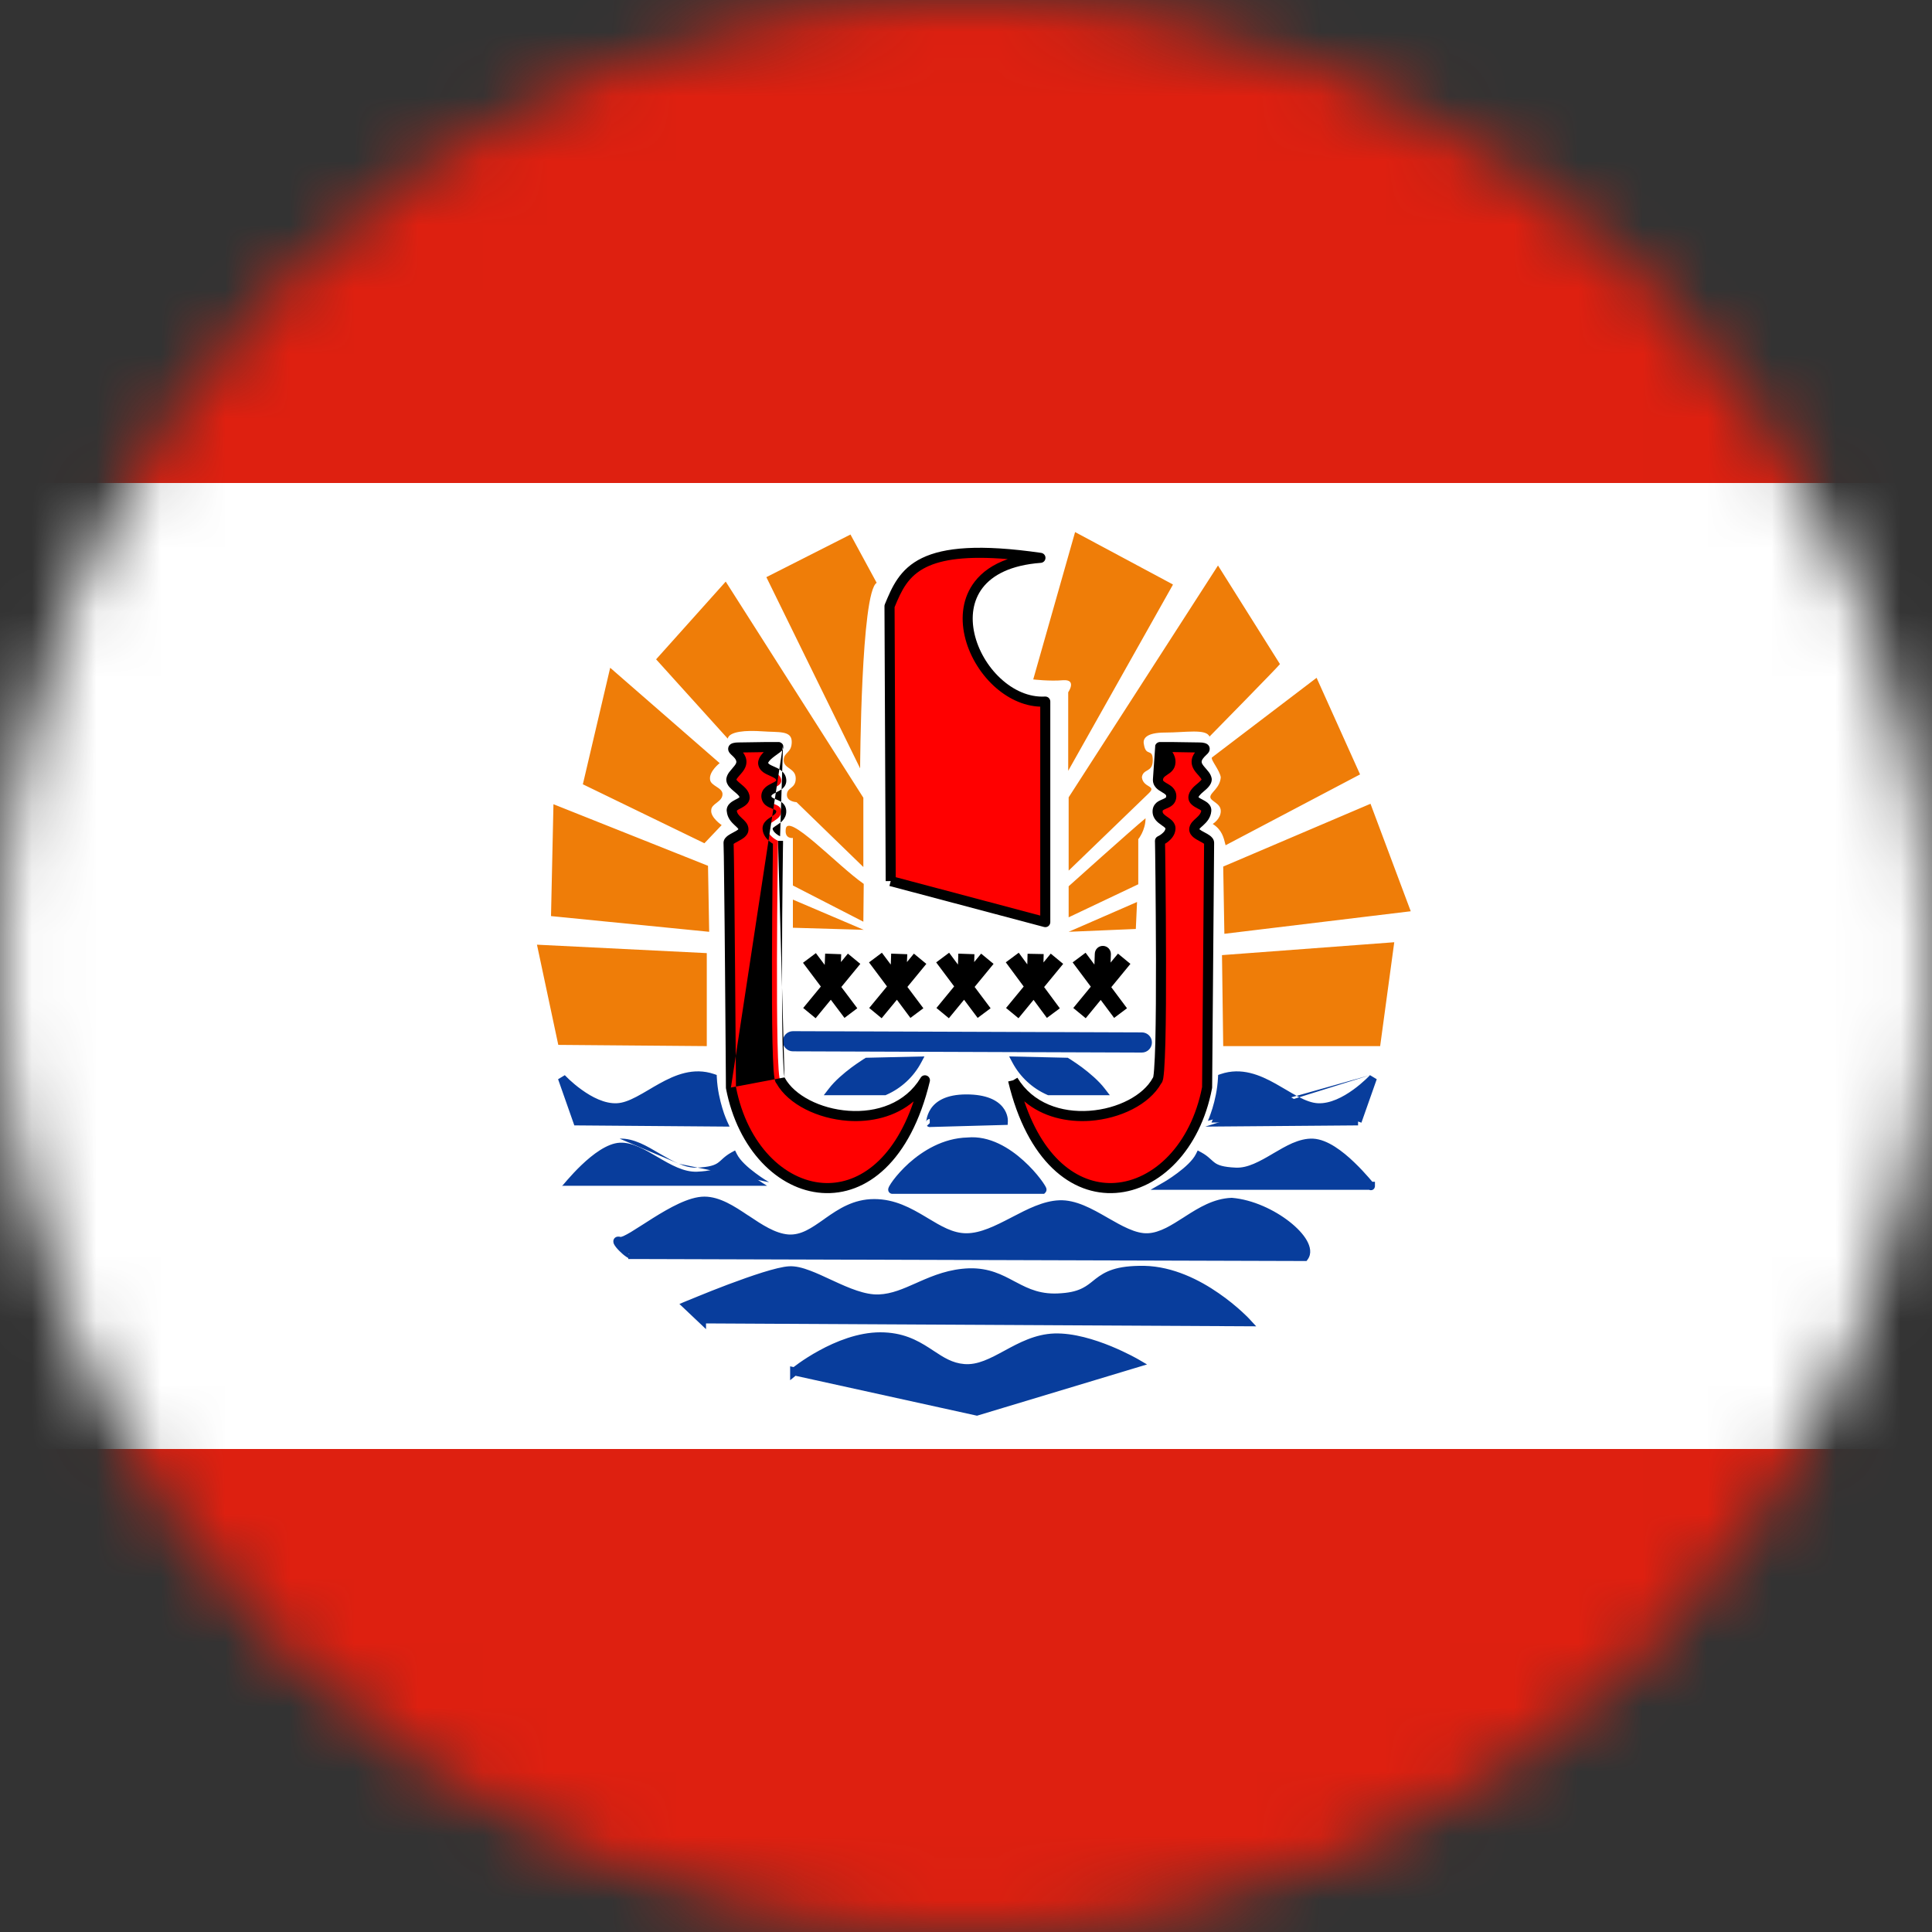
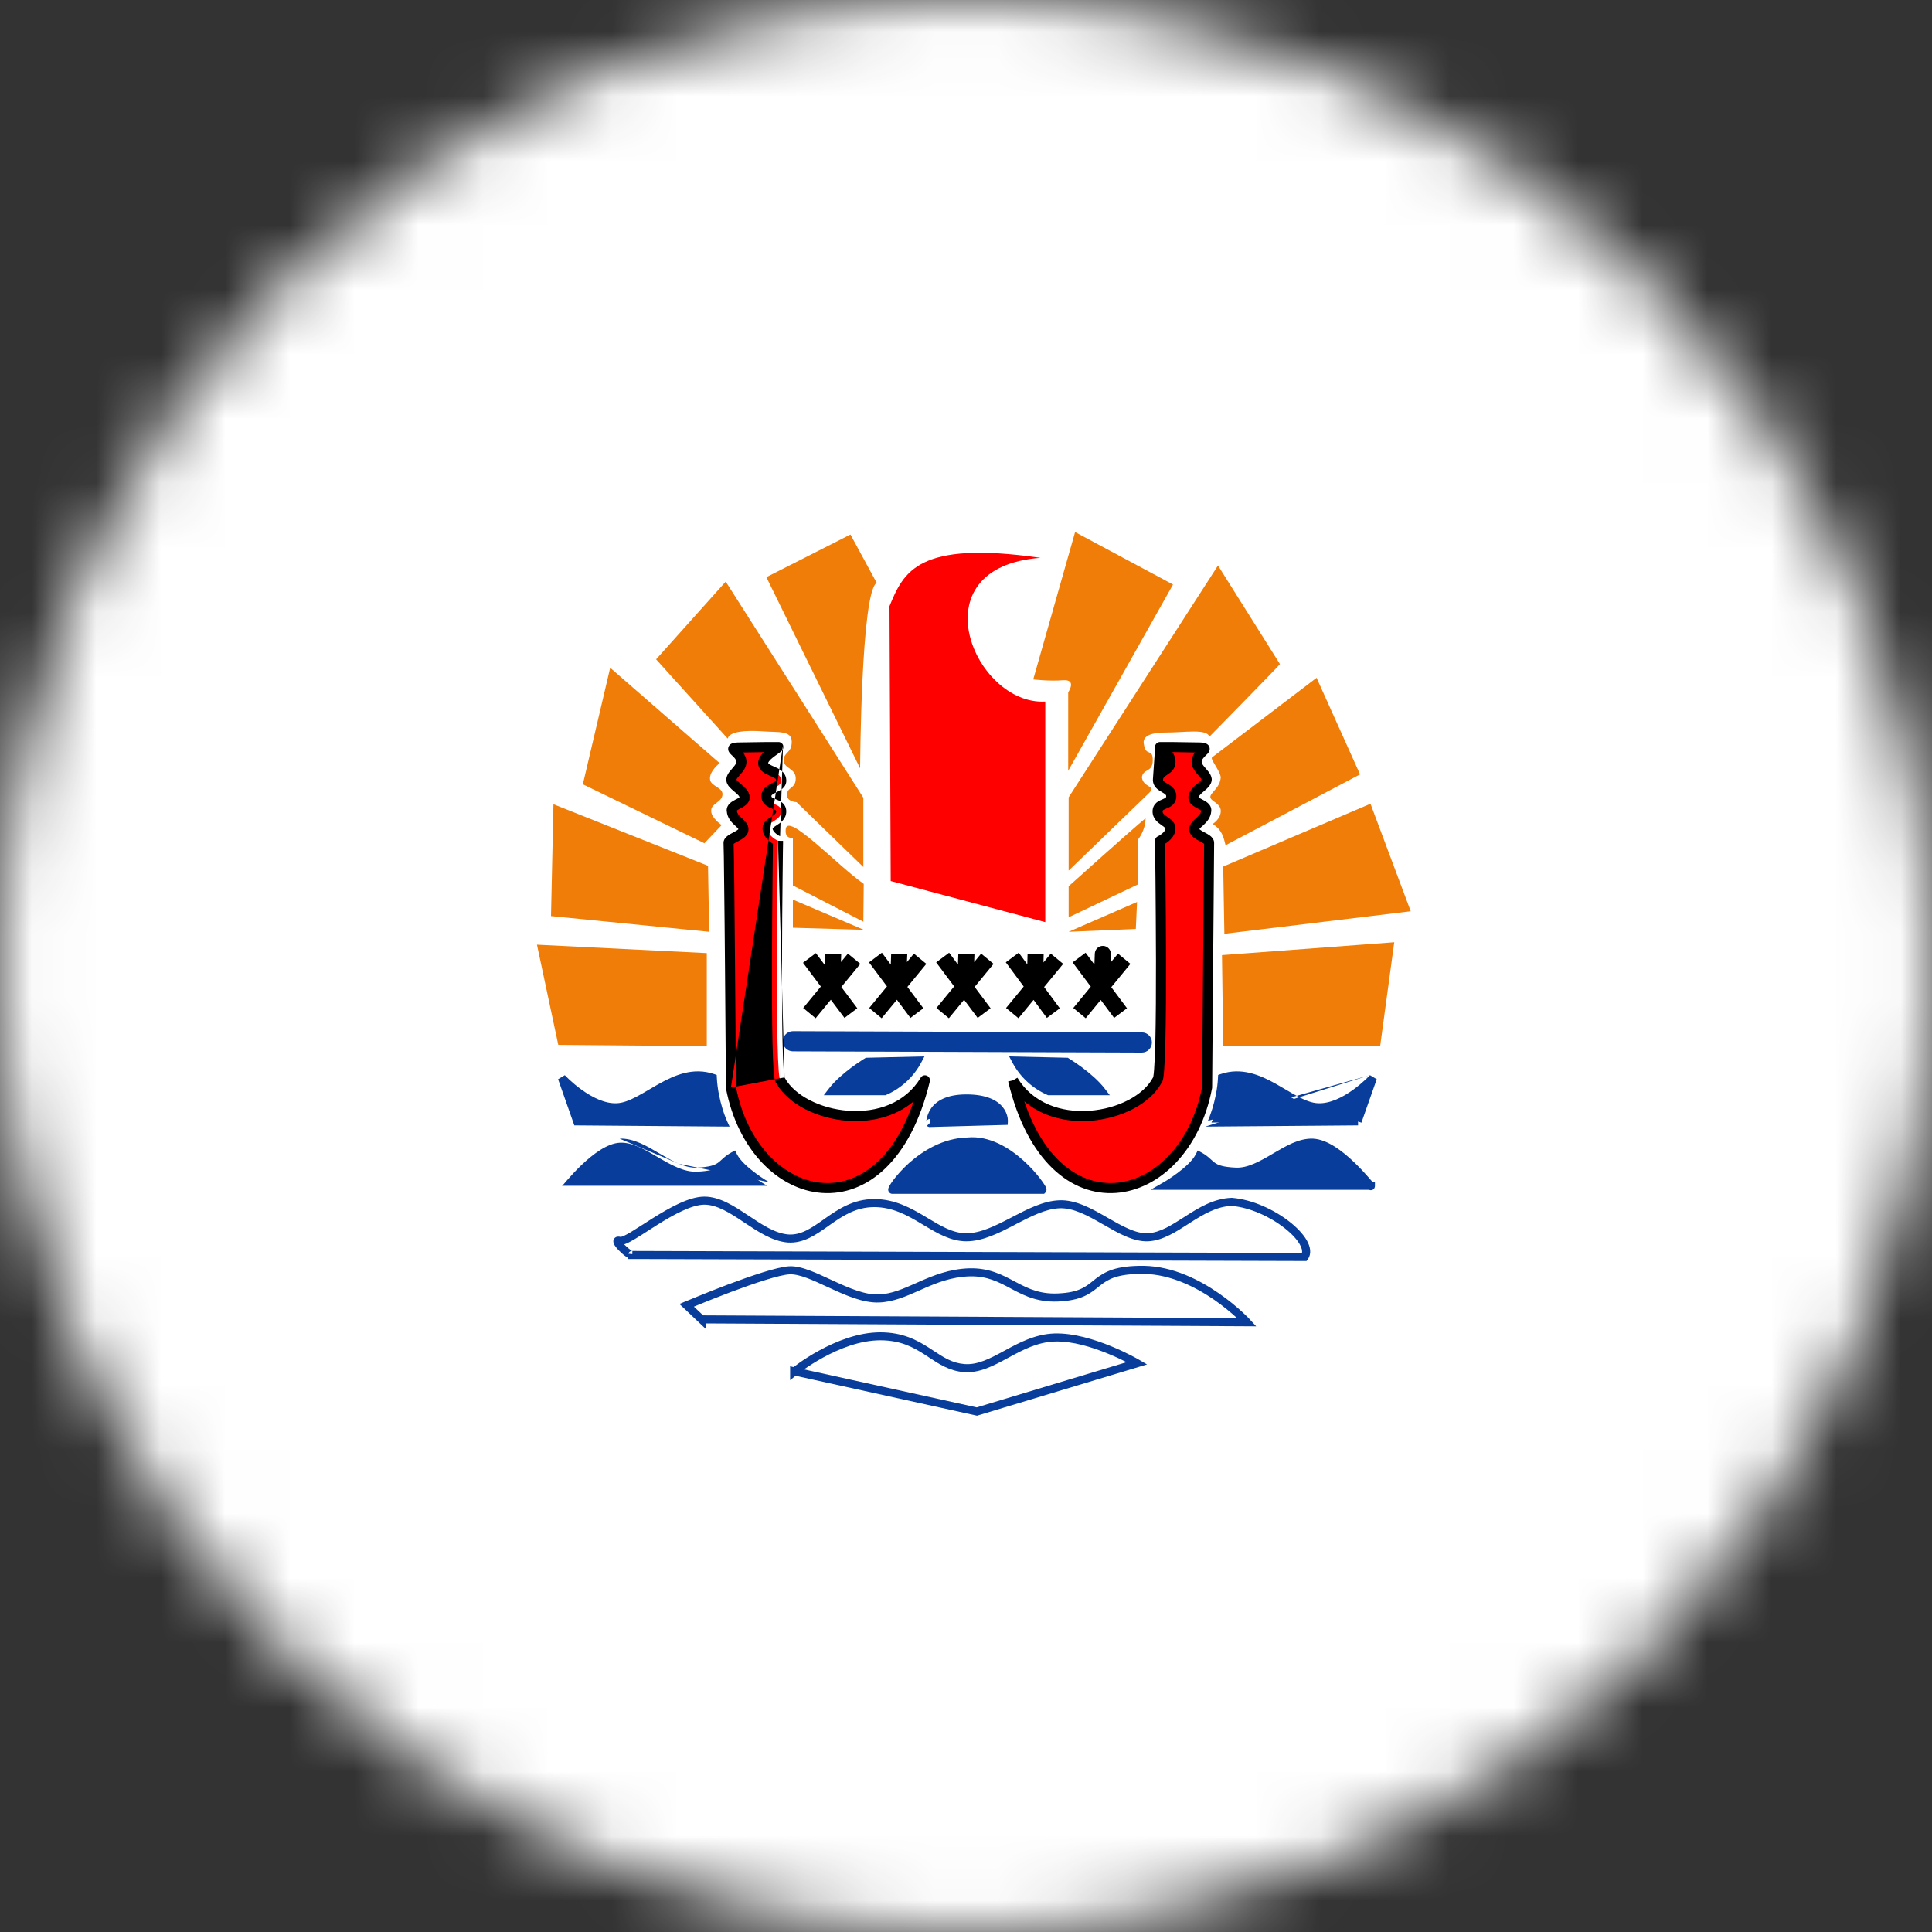
<svg xmlns="http://www.w3.org/2000/svg" width="30" height="30" viewBox="0 0 30 30" fill="none">
  <rect x="0" y="0" width="30" height="30" fill="#333333" stroke="none" />
  <mask id="mask0_25_2448" style="mask-type:alpha" maskUnits="userSpaceOnUse" x="0" y="0" width="30" height="30">
    <path d="M0 15C0 6.716 6.716 0 15 0V0C23.284 0 30 6.716 30 15V15C30 23.284 23.284 30 15 30V30C6.716 30 0 23.284 0 15V15Z" fill="#DA291C" />
  </mask>
  <g mask="url(#mask0_25_2448)">
-     <path d="M-5 0H35V30H-5V0Z" fill="white" />
    <path d="M0 0H30V30H0V0Z" fill="white" />
-     <path fill-rule="evenodd" clip-rule="evenodd" d="M12.331 21.3C12.331 21.3 13.006 20.75 13.669 20.75C14.331 20.75 14.506 21.206 14.969 21.244C15.425 21.281 15.806 20.788 16.375 20.769C16.944 20.75 17.656 21.169 17.656 21.169L15.169 21.919L12.331 21.294V21.3ZM10.9 20.488L19.363 20.531C19.363 20.531 18.631 19.738 17.769 19.719C16.906 19.706 17.144 20.094 16.488 20.144C15.825 20.2 15.662 19.744 15.056 19.756C14.456 19.775 14.106 20.144 13.65 20.163C13.188 20.181 12.606 19.706 12.256 19.725C11.906 19.744 10.662 20.269 10.662 20.269L10.9 20.494V20.488ZM9.819 19.488L20.256 19.519C20.425 19.281 19.744 18.712 19.125 18.663C18.613 18.681 18.25 19.194 17.825 19.212C17.4 19.231 16.925 18.681 16.45 18.7C15.975 18.719 15.481 19.212 15.006 19.212C14.525 19.212 14.181 18.681 13.575 18.681C12.969 18.681 12.7 19.263 12.238 19.231C11.781 19.194 11.375 18.644 10.938 18.644C10.5 18.644 9.769 19.3 9.625 19.269C9.475 19.225 9.806 19.538 9.819 19.481V19.488Z" fill="#083D9C" />
    <path fill-rule="evenodd" clip-rule="evenodd" d="M10.542 18.689C10.677 18.627 10.814 18.581 10.938 18.581C11.06 18.581 11.177 18.62 11.288 18.674C11.399 18.728 11.509 18.801 11.615 18.872L11.621 18.875C11.836 19.019 12.036 19.152 12.242 19.169C12.44 19.182 12.599 19.07 12.797 18.931C12.803 18.926 12.81 18.922 12.816 18.917C13.017 18.776 13.25 18.619 13.575 18.619C13.897 18.619 14.148 18.761 14.37 18.893C14.381 18.9 14.392 18.907 14.403 18.913C14.616 19.041 14.797 19.15 15.006 19.15C15.226 19.15 15.454 19.035 15.699 18.908C15.706 18.904 15.713 18.901 15.72 18.897C15.952 18.776 16.201 18.647 16.448 18.638C16.706 18.627 16.96 18.772 17.187 18.902C17.193 18.905 17.199 18.909 17.204 18.912C17.315 18.975 17.42 19.036 17.523 19.08C17.63 19.127 17.73 19.154 17.822 19.15C17.916 19.146 18.01 19.114 18.107 19.066C18.196 19.021 18.284 18.965 18.378 18.905C18.388 18.898 18.398 18.892 18.409 18.885C18.615 18.753 18.847 18.61 19.123 18.6L19.126 18.6L19.13 18.6C19.454 18.627 19.791 18.788 20.024 18.971C20.141 19.063 20.237 19.164 20.292 19.261C20.346 19.356 20.371 19.465 20.307 19.555L20.288 19.581L9.819 19.55C9.812 19.551 9.805 19.551 9.799 19.55L9.756 19.55V19.535C9.746 19.53 9.736 19.523 9.727 19.517C9.692 19.494 9.651 19.459 9.617 19.424C9.584 19.391 9.549 19.351 9.533 19.317C9.529 19.308 9.524 19.295 9.524 19.279C9.523 19.262 9.528 19.237 9.55 19.219C9.57 19.203 9.591 19.202 9.604 19.202C9.615 19.202 9.627 19.204 9.637 19.207C9.638 19.207 9.641 19.207 9.645 19.206C9.653 19.204 9.665 19.2 9.68 19.194C9.711 19.18 9.75 19.159 9.797 19.131C9.853 19.097 9.917 19.056 9.986 19.012C10.034 18.981 10.085 18.948 10.138 18.915C10.266 18.835 10.406 18.752 10.542 18.689ZM9.819 19.474L9.819 19.427C9.818 19.427 9.816 19.426 9.814 19.426C9.811 19.425 9.805 19.425 9.797 19.427C9.789 19.429 9.779 19.434 9.771 19.443C9.763 19.451 9.759 19.461 9.758 19.468L9.819 19.474ZM9.819 19.427L9.819 19.425L20.217 19.456C20.224 19.426 20.217 19.383 20.183 19.323C20.139 19.245 20.057 19.156 19.947 19.07C19.729 18.898 19.417 18.75 19.124 18.725C18.888 18.735 18.684 18.857 18.476 18.99C18.465 18.997 18.455 19.003 18.445 19.01C18.352 19.07 18.258 19.13 18.163 19.177C18.057 19.23 17.946 19.27 17.828 19.275C17.708 19.28 17.588 19.245 17.473 19.195C17.363 19.148 17.253 19.084 17.144 19.021C17.138 19.018 17.131 19.014 17.125 19.011C16.89 18.875 16.669 18.754 16.452 18.762C16.234 18.771 16.007 18.889 15.763 19.015L15.757 19.019C15.518 19.143 15.262 19.275 15.006 19.275C14.761 19.275 14.551 19.148 14.347 19.026C14.333 19.017 14.319 19.009 14.305 19.001C14.084 18.868 13.859 18.744 13.575 18.744C13.293 18.744 13.089 18.878 12.888 19.019C12.878 19.027 12.867 19.034 12.856 19.042C12.671 19.173 12.477 19.31 12.233 19.294L12.233 19.294L12.232 19.294C11.993 19.274 11.77 19.125 11.566 18.989C11.559 18.985 11.553 18.98 11.546 18.976C11.439 18.904 11.336 18.837 11.234 18.787C11.132 18.737 11.034 18.706 10.938 18.706C10.842 18.706 10.724 18.743 10.594 18.803C10.466 18.862 10.331 18.941 10.204 19.021C10.154 19.052 10.104 19.084 10.057 19.115C9.985 19.161 9.919 19.204 9.861 19.238C9.813 19.267 9.768 19.292 9.729 19.308C9.717 19.314 9.705 19.319 9.692 19.322C9.696 19.327 9.701 19.331 9.705 19.335C9.736 19.366 9.771 19.396 9.797 19.414C9.804 19.418 9.809 19.422 9.813 19.424C9.816 19.426 9.818 19.427 9.819 19.427ZM17.278 19.713C17.395 19.675 17.55 19.653 17.77 19.656L17.77 19.656C18.219 19.666 18.63 19.877 18.924 20.081C19.073 20.183 19.193 20.285 19.277 20.361C19.319 20.399 19.351 20.431 19.374 20.453C19.385 20.464 19.393 20.473 19.399 20.479C19.402 20.482 19.404 20.485 19.406 20.486L19.408 20.488L19.408 20.489L19.408 20.489C19.408 20.489 19.408 20.489 19.362 20.531L19.408 20.489L19.506 20.595L10.963 20.55V20.639L10.55 20.248L10.638 20.211L10.662 20.269C10.638 20.211 10.638 20.211 10.638 20.211L10.638 20.211L10.642 20.21L10.652 20.205C10.662 20.201 10.675 20.196 10.693 20.189C10.727 20.174 10.778 20.153 10.839 20.129C10.961 20.079 11.128 20.012 11.306 19.945C11.484 19.878 11.673 19.811 11.841 19.758C12.006 19.707 12.156 19.668 12.253 19.663C12.354 19.657 12.466 19.687 12.579 19.73C12.678 19.767 12.784 19.816 12.891 19.866C12.906 19.873 12.922 19.88 12.937 19.887C13.187 20.003 13.434 20.109 13.647 20.1C13.846 20.092 14.024 20.013 14.227 19.923C14.243 19.916 14.258 19.909 14.274 19.902C14.495 19.805 14.741 19.704 15.054 19.694L15.055 19.694C15.36 19.688 15.56 19.794 15.749 19.895C15.759 19.9 15.77 19.906 15.78 19.911C15.976 20.015 16.169 20.108 16.482 20.081L16.483 20.081C16.64 20.07 16.74 20.038 16.814 19.999C16.876 19.967 16.921 19.931 16.972 19.89C16.985 19.88 16.998 19.869 17.012 19.858C17.081 19.805 17.159 19.752 17.278 19.713ZM10.775 20.29L10.918 20.425L19.209 20.468C19.204 20.463 19.198 20.458 19.193 20.453C19.112 20.38 18.996 20.282 18.854 20.183C18.567 19.986 18.181 19.79 17.768 19.781C17.556 19.778 17.417 19.8 17.316 19.832C17.216 19.865 17.151 19.909 17.089 19.957C17.078 19.966 17.066 19.976 17.054 19.985C17.002 20.027 16.945 20.072 16.872 20.11C16.78 20.158 16.663 20.193 16.492 20.206C16.143 20.236 15.924 20.129 15.722 20.022C15.712 20.017 15.703 20.012 15.694 20.007C15.504 19.906 15.329 19.813 15.058 19.819C14.771 19.828 14.543 19.92 14.324 20.017C14.308 20.024 14.291 20.032 14.274 20.039C14.075 20.127 13.876 20.216 13.652 20.225C13.403 20.235 13.128 20.113 12.885 20C12.869 19.993 12.853 19.986 12.838 19.979C12.731 19.929 12.629 19.882 12.535 19.847C12.426 19.806 12.334 19.784 12.259 19.788C12.181 19.792 12.045 19.826 11.878 19.878C11.714 19.929 11.527 19.996 11.35 20.062C11.173 20.129 11.008 20.195 10.886 20.244C10.843 20.262 10.806 20.277 10.775 20.29ZM12.322 21.228L12.269 21.216V21.432L12.353 21.363L15.171 21.983L17.811 21.187L17.688 21.115L17.656 21.169C17.688 21.115 17.688 21.115 17.688 21.115L17.688 21.115L17.688 21.115L17.687 21.114L17.686 21.113C17.684 21.113 17.682 21.111 17.679 21.11C17.674 21.107 17.665 21.102 17.655 21.096C17.634 21.084 17.603 21.068 17.565 21.048C17.488 21.009 17.379 20.956 17.253 20.904C17.001 20.801 16.671 20.697 16.373 20.706C16.073 20.716 15.823 20.851 15.602 20.971L15.6 20.972C15.372 21.096 15.18 21.198 14.974 21.181L14.974 21.181C14.788 21.166 14.654 21.079 14.495 20.974C14.473 20.96 14.451 20.945 14.428 20.93C14.239 20.809 14.017 20.688 13.669 20.688C13.322 20.688 12.976 20.831 12.722 20.97C12.593 21.04 12.486 21.11 12.411 21.163C12.374 21.189 12.344 21.211 12.324 21.227C12.323 21.227 12.323 21.227 12.322 21.228ZM12.485 21.264L15.166 21.854L17.494 21.152C17.421 21.115 17.321 21.067 17.205 21.02C16.958 20.918 16.648 20.822 16.377 20.831C16.11 20.84 15.884 20.96 15.659 21.082L15.648 21.088C15.432 21.205 15.21 21.326 14.964 21.306C14.744 21.288 14.582 21.182 14.425 21.078C14.403 21.064 14.382 21.049 14.36 21.035C14.18 20.919 13.983 20.812 13.669 20.812C13.353 20.812 13.03 20.944 12.781 21.08C12.659 21.147 12.557 21.213 12.485 21.264Z" fill="#083D9C" />
    <path fill-rule="evenodd" clip-rule="evenodd" d="M13.831 13.681L16.231 14.319V10.894C15.131 10.956 14.219 8.806 16.156 8.662C14.25 8.387 14.031 8.881 13.812 9.412L13.831 13.681V13.681Z" fill="#FF0000" />
-     <path fill-rule="evenodd" clip-rule="evenodd" d="M14.317 8.665C14.66 8.499 15.211 8.447 16.167 8.585C16.207 8.591 16.236 8.625 16.234 8.665C16.233 8.705 16.202 8.737 16.162 8.74C15.692 8.775 15.41 8.931 15.258 9.128C15.106 9.326 15.073 9.581 15.131 9.838C15.189 10.096 15.337 10.35 15.536 10.534C15.735 10.719 15.979 10.83 16.227 10.816C16.248 10.815 16.269 10.822 16.285 10.837C16.3 10.852 16.309 10.872 16.309 10.894V14.319C16.309 14.343 16.298 14.366 16.279 14.381C16.26 14.396 16.235 14.4 16.211 14.394L13.811 13.757L13.831 13.681L13.753 13.682L13.734 9.413C13.734 9.403 13.736 9.392 13.74 9.383C13.85 9.117 13.968 8.834 14.317 8.665ZM13.909 13.621L16.153 14.217V10.973C15.883 10.964 15.631 10.835 15.43 10.649C15.209 10.444 15.044 10.162 14.979 9.873C14.913 9.582 14.947 9.277 15.134 9.033C15.249 8.883 15.419 8.762 15.649 8.682C15.008 8.628 14.627 8.688 14.386 8.805C14.1 8.944 13.998 9.168 13.891 9.428L13.909 13.621Z" fill="black" />
-     <path fill-rule="evenodd" clip-rule="evenodd" d="M12.312 16.169L17.731 16.188Z" fill="#083D9C" />
    <path fill-rule="evenodd" clip-rule="evenodd" d="M12.156 16.168C12.156 16.082 12.227 16.012 12.313 16.012L17.732 16.031C17.818 16.032 17.888 16.102 17.887 16.188C17.887 16.274 17.817 16.344 17.731 16.344L12.312 16.325C12.226 16.325 12.156 16.255 12.156 16.168Z" fill="#083D9C" />
    <path fill-rule="evenodd" clip-rule="evenodd" d="M17.129 14.688C17.198 14.69 17.252 14.748 17.25 14.817L17.245 14.947L17.36 14.808L17.553 14.967L17.256 15.329L17.5 15.656L17.3 15.806L17.092 15.527L16.859 15.811L16.666 15.652L16.938 15.321L16.656 14.944L16.857 14.794L16.994 14.978L17 14.808C17.003 14.739 17.06 14.685 17.129 14.688ZM13.773 15.317L13.494 14.944L13.694 14.794L13.832 14.978L13.838 14.808L14.088 14.817L14.083 14.939L14.191 14.808L14.384 14.967L14.09 15.325L14.338 15.656L14.137 15.806L13.927 15.524L13.69 15.811L13.497 15.652L13.773 15.317ZM14.816 15.317L14.537 14.944L14.738 14.794L14.875 14.978L14.881 14.808L15.131 14.817L15.127 14.939L15.235 14.808L15.428 14.967L15.134 15.325L15.382 15.656L15.181 15.806L14.97 15.524L14.734 15.811L14.541 15.652L14.816 15.317ZM15.896 15.319L15.618 14.943L15.819 14.794L15.952 14.975L15.956 14.81L16.206 14.815L16.203 14.945L16.316 14.808L16.509 14.967L16.213 15.327L16.457 15.657L16.256 15.806L16.049 15.526L15.815 15.811L15.622 15.652L15.896 15.319ZM12.746 15.319L12.469 14.95L12.669 14.8L12.806 14.983L12.813 14.808L13.062 14.817L13.058 14.939L13.166 14.808L13.359 14.967L13.064 15.326L13.312 15.656L13.113 15.806L12.901 15.524L12.665 15.811L12.472 15.652L12.746 15.319Z" fill="black" />
    <path fill-rule="evenodd" clip-rule="evenodd" d="M8.669 16.225L10.975 16.244V14.8L8.338 14.669L8.669 16.225ZM8.556 14.225L11.012 14.469L10.994 13.444L8.594 12.488L8.556 14.231V14.225ZM9.056 12.181L10.938 13.094L11.206 12.812C11.206 12.812 11.031 12.694 11.044 12.581C11.044 12.475 11.219 12.456 11.219 12.331C11.219 12.225 11.031 12.206 11.025 12.1C11.012 11.975 11.175 11.85 11.175 11.85L9.475 10.369L9.05 12.181H9.056ZM21.431 16.244H18.994L18.975 14.831L21.65 14.631L21.431 16.244ZM19.012 14.5L21.906 14.15L21.281 12.481L18.994 13.456L19.012 14.5ZM21.119 12.025L19.031 13.125C19 13 18.975 12.887 18.831 12.794C18.831 12.794 18.956 12.719 18.956 12.594C18.956 12.469 18.794 12.444 18.794 12.375C18.794 12.306 18.944 12.238 18.956 12.069C18.938 11.956 18.794 11.794 18.819 11.762L20.444 10.525L21.119 12.025V12.025ZM16.594 14.469L17.637 14.425L17.656 14.006L16.594 14.469V14.469ZM13.406 14.438L12.312 14.406V13.969L13.412 14.438H13.406ZM13.406 14.312L12.312 13.75V13.012C12.312 13.012 12.188 13.031 12.2 12.887C12.206 12.581 13.006 13.444 13.412 13.725L13.406 14.312V14.312ZM16.594 14.244V13.762C16.594 13.762 17.581 12.875 17.788 12.706C17.788 12.894 17.675 13.031 17.675 13.031V13.731L16.594 14.244V14.244ZM10.188 10.238L11.3 11.469C11.325 11.356 11.581 11.338 11.838 11.356C12.088 11.375 12.294 11.338 12.294 11.519C12.294 11.7 12.169 11.675 12.169 11.806C12.169 11.938 12.356 11.925 12.356 12.088C12.356 12.25 12.219 12.219 12.219 12.344C12.219 12.45 12.369 12.456 12.369 12.456L13.406 13.463V12.387L11.269 9.031L10.188 10.238V10.238ZM11.9 8.962L13.356 11.931C13.356 11.931 13.369 9.194 13.613 9.05L13.206 8.3L11.9 8.962V8.962ZM18.212 9.081L16.587 11.969V10.75C16.587 10.75 16.725 10.55 16.512 10.562C16.3 10.581 16.044 10.55 16.044 10.55L16.694 8.262L18.212 9.075V9.081ZM19.875 10.312C19.856 10.344 18.781 11.438 18.781 11.438C18.731 11.312 18.406 11.375 18.094 11.375C17.788 11.375 17.744 11.475 17.762 11.556C17.794 11.762 17.9 11.606 17.9 11.806C17.9 12 17.75 11.931 17.731 12.069C17.75 12.238 17.969 12.194 17.837 12.319L16.594 13.519V12.381L18.913 8.781L19.875 10.312Z" fill="#EF7D08" />
    <path fill-rule="evenodd" clip-rule="evenodd" d="M14.363 16.775C13.844 17.637 12.45 17.381 12.119 16.775C12.025 16.75 12.081 13.056 12.081 13.056C12.081 13.056 11.925 12.988 11.919 12.869C11.912 12.756 12.131 12.744 12.131 12.6C12.131 12.456 11.906 12.512 11.9 12.363C11.9 12.225 12.144 12.238 12.131 12.113C12.119 11.963 11.863 11.988 11.85 11.85C11.85 11.744 12.037 11.65 12.088 11.6C12.029 11.601 11.971 11.601 11.912 11.6L11.512 11.606C11.225 11.606 11.512 11.669 11.512 11.831C11.512 11.938 11.369 12.012 11.356 12.1C11.35 12.2 11.556 12.262 11.562 12.381C11.562 12.481 11.356 12.488 11.363 12.588C11.375 12.744 11.55 12.781 11.544 12.881C11.544 12.975 11.319 13.012 11.312 13.088C11.325 13.238 11.35 16.887 11.35 16.887C11.706 18.75 13.775 19.219 14.363 16.775ZM15.731 16.775C16.25 17.637 17.644 17.381 17.969 16.775C18.069 16.75 18.012 13.056 18.012 13.056C18.012 13.056 18.169 12.988 18.175 12.869C18.181 12.756 17.975 12.744 17.975 12.6C17.975 12.456 18.188 12.512 18.188 12.363C18.188 12.225 17.969 12.238 17.981 12.1C17.994 11.956 18.169 11.975 18.175 11.838C18.181 11.719 18.069 11.65 18.012 11.6H18.181L18.581 11.606C18.863 11.606 18.581 11.669 18.581 11.831C18.581 11.938 18.725 12.012 18.738 12.1C18.738 12.2 18.538 12.262 18.531 12.381C18.531 12.481 18.738 12.488 18.731 12.588C18.719 12.744 18.544 12.781 18.544 12.881C18.55 12.975 18.775 13.012 18.775 13.088L18.744 16.887C18.387 18.75 16.312 19.219 15.731 16.775V16.775Z" fill="#FF0000" />
    <path fill-rule="evenodd" clip-rule="evenodd" d="M12.159 11.569C12.172 11.599 12.165 11.633 12.143 11.655C12.125 11.673 12.098 11.692 12.075 11.708L12.075 11.709C12.073 11.71 12.071 11.712 12.069 11.713C12.045 11.73 12.022 11.746 11.999 11.765C11.975 11.784 11.955 11.803 11.943 11.82C11.932 11.833 11.929 11.842 11.928 11.847C11.93 11.852 11.933 11.857 11.944 11.865C11.961 11.878 11.986 11.889 12.022 11.905L12.023 11.905C12.055 11.919 12.098 11.938 12.133 11.967C12.171 11.998 12.204 12.042 12.209 12.105C12.215 12.168 12.187 12.213 12.152 12.244C12.123 12.269 12.087 12.287 12.06 12.3C12.059 12.301 12.057 12.302 12.055 12.303C12.024 12.319 12.003 12.329 11.99 12.341C11.98 12.35 11.978 12.355 11.978 12.361C11.979 12.373 11.983 12.378 11.988 12.382C11.999 12.391 12.016 12.399 12.047 12.411C12.048 12.412 12.05 12.412 12.051 12.413C12.077 12.423 12.115 12.438 12.145 12.463C12.183 12.494 12.209 12.539 12.209 12.6C12.209 12.718 12.117 12.778 12.067 12.81C12.067 12.811 12.066 12.811 12.065 12.812C12.063 12.813 12.061 12.815 12.058 12.816C12.032 12.833 12.016 12.844 12.004 12.855C11.999 12.861 11.997 12.864 11.997 12.864C11.997 12.864 11.997 12.864 11.997 12.864L11.997 12.865C11.998 12.89 12.017 12.918 12.051 12.946C12.067 12.959 12.083 12.969 12.095 12.976C12.101 12.979 12.106 12.981 12.109 12.983C12.111 12.984 12.112 12.984 12.112 12.985L12.113 12.985L12.113 12.985M12.002 13.102C11.988 13.093 11.971 13.082 11.953 13.068C11.908 13.031 11.846 12.966 11.841 12.873C11.838 12.815 11.865 12.773 11.895 12.744C11.918 12.72 11.949 12.701 11.972 12.686C11.975 12.684 11.977 12.682 11.98 12.681C12.039 12.642 12.053 12.624 12.053 12.6C12.053 12.589 12.051 12.587 12.047 12.584C12.037 12.576 12.021 12.569 11.989 12.556C11.988 12.556 11.987 12.555 11.986 12.555C11.96 12.545 11.921 12.529 11.889 12.503C11.851 12.472 11.825 12.427 11.822 12.366C11.822 12.365 11.822 12.364 11.822 12.363C11.822 12.301 11.851 12.256 11.886 12.225C11.917 12.197 11.956 12.178 11.983 12.164C11.984 12.164 11.985 12.163 11.985 12.163C12.018 12.147 12.037 12.137 12.049 12.126C12.052 12.124 12.053 12.122 12.054 12.121C12.054 12.121 12.054 12.121 12.053 12.12L12.053 12.119C12.052 12.108 12.048 12.099 12.035 12.088C12.018 12.075 11.994 12.064 11.959 12.048C11.957 12.047 11.955 12.046 11.953 12.045C11.922 12.032 11.883 12.014 11.851 11.991C11.813 11.963 11.778 11.92 11.772 11.857C11.772 11.855 11.772 11.852 11.772 11.85C11.772 11.8 11.794 11.758 11.818 11.726C11.83 11.709 11.845 11.694 11.86 11.679L11.537 11.684C11.564 11.72 11.591 11.769 11.591 11.831C11.591 11.918 11.533 11.984 11.498 12.024L11.498 12.024C11.494 12.029 11.49 12.033 11.486 12.037C11.471 12.054 11.459 12.068 11.449 12.082C11.441 12.093 11.437 12.101 11.435 12.106C11.436 12.108 11.439 12.112 11.444 12.119C11.458 12.134 11.477 12.151 11.505 12.174L11.505 12.174C11.53 12.194 11.561 12.221 11.587 12.251C11.613 12.282 11.638 12.324 11.64 12.377C11.641 12.379 11.641 12.38 11.641 12.381C11.641 12.438 11.61 12.477 11.581 12.501C11.555 12.523 11.523 12.54 11.5 12.552C11.499 12.552 11.498 12.553 11.496 12.554C11.469 12.568 11.453 12.577 11.443 12.586C11.442 12.586 11.441 12.587 11.441 12.587C11.446 12.63 11.472 12.66 11.513 12.698C11.516 12.701 11.519 12.704 11.522 12.707C11.541 12.723 11.564 12.745 11.581 12.767C11.604 12.795 11.624 12.834 11.622 12.884C11.621 12.94 11.586 12.979 11.559 13.002C11.53 13.026 11.495 13.045 11.467 13.06C11.463 13.062 11.459 13.065 11.455 13.067C11.43 13.08 11.411 13.09 11.396 13.101C11.395 13.102 11.393 13.103 11.392 13.104C11.395 13.184 11.398 13.425 11.402 13.744C11.406 14.107 11.41 14.577 11.414 15.043C11.418 15.509 11.421 15.97 11.424 16.314C11.425 16.486 11.426 16.63 11.427 16.73L11.428 16.88C11.604 17.784 12.188 18.327 12.775 18.368C13.296 18.405 13.867 18.047 14.187 17.102C13.902 17.345 13.523 17.429 13.165 17.404C12.701 17.371 12.244 17.153 12.057 16.824C12.053 16.82 12.05 16.816 12.049 16.814C12.043 16.804 12.039 16.794 12.037 16.787C12.032 16.774 12.028 16.758 12.026 16.742C12.021 16.71 12.016 16.666 12.012 16.614C12.005 16.508 11.999 16.36 11.995 16.185C11.987 15.834 11.986 15.37 11.987 14.906C11.988 14.442 11.992 13.98 11.996 13.633C11.998 13.46 11.999 13.315 12.001 13.214C12.002 13.167 12.002 13.129 12.002 13.102ZM11.35 16.887C11.272 16.888 11.272 16.888 11.272 16.888L11.271 16.731C11.27 16.631 11.269 16.488 11.268 16.315C11.265 15.971 11.262 15.51 11.258 15.044C11.254 14.579 11.25 14.109 11.245 13.745C11.241 13.379 11.238 13.128 11.235 13.094C11.234 13.09 11.234 13.085 11.235 13.081C11.239 13.024 11.283 12.99 11.306 12.973C11.33 12.956 11.359 12.941 11.383 12.928C11.387 12.926 11.39 12.924 11.394 12.922C11.423 12.907 11.444 12.895 11.458 12.883C11.462 12.879 11.464 12.877 11.466 12.876C11.466 12.875 11.466 12.875 11.465 12.874C11.465 12.873 11.463 12.869 11.458 12.863C11.449 12.852 11.437 12.841 11.419 12.824C11.415 12.82 11.411 12.817 11.407 12.813C11.361 12.77 11.293 12.704 11.285 12.594L11.284 12.592C11.281 12.535 11.31 12.494 11.34 12.468C11.365 12.446 11.398 12.429 11.421 12.416C11.422 12.416 11.423 12.416 11.424 12.415C11.452 12.401 11.469 12.391 11.48 12.382C11.481 12.381 11.482 12.38 11.483 12.379C11.482 12.372 11.477 12.364 11.467 12.351C11.452 12.334 11.431 12.316 11.405 12.294C11.403 12.292 11.402 12.291 11.4 12.29C11.377 12.27 11.348 12.246 11.325 12.22C11.301 12.192 11.275 12.149 11.278 12.095C11.278 12.093 11.279 12.091 11.279 12.089C11.285 12.049 11.305 12.015 11.323 11.99C11.338 11.97 11.356 11.949 11.371 11.932C11.374 11.928 11.377 11.925 11.38 11.921C11.421 11.875 11.434 11.851 11.434 11.831C11.434 11.815 11.427 11.797 11.411 11.776C11.398 11.759 11.385 11.747 11.37 11.733C11.364 11.727 11.357 11.72 11.349 11.713L11.349 11.713C11.341 11.705 11.324 11.688 11.314 11.665C11.309 11.652 11.303 11.63 11.31 11.604C11.318 11.577 11.336 11.561 11.35 11.552C11.373 11.538 11.402 11.534 11.422 11.531C11.445 11.529 11.475 11.528 11.512 11.528L11.911 11.522C11.912 11.522 11.913 11.522 11.914 11.522C11.971 11.523 12.029 11.523 12.086 11.522C12.118 11.521 12.147 11.54 12.159 11.569M11.486 12.376C11.486 12.376 11.486 12.376 11.485 12.377C11.486 12.376 11.486 12.376 11.486 12.376ZM17.939 11.572C17.951 11.542 17.98 11.522 18.012 11.522H18.181L18.182 11.522L18.582 11.528C18.618 11.528 18.647 11.529 18.67 11.531C18.689 11.534 18.718 11.538 18.742 11.553C18.756 11.562 18.774 11.578 18.781 11.604C18.788 11.63 18.782 11.652 18.777 11.665C18.768 11.687 18.75 11.704 18.743 11.712L18.742 11.712C18.735 11.72 18.729 11.726 18.722 11.732C18.708 11.746 18.695 11.758 18.683 11.775C18.666 11.796 18.659 11.814 18.659 11.831C18.659 11.851 18.673 11.875 18.713 11.921C18.716 11.925 18.72 11.928 18.723 11.932C18.738 11.949 18.756 11.97 18.771 11.99C18.789 12.015 18.809 12.049 18.815 12.089C18.815 12.093 18.816 12.096 18.816 12.1C18.816 12.152 18.789 12.193 18.765 12.22C18.743 12.246 18.715 12.269 18.693 12.288C18.691 12.29 18.689 12.292 18.687 12.293C18.661 12.315 18.641 12.333 18.627 12.351C18.617 12.363 18.612 12.372 18.61 12.379C18.611 12.38 18.612 12.381 18.614 12.382C18.625 12.391 18.642 12.401 18.67 12.415L18.672 12.416C18.695 12.429 18.728 12.446 18.754 12.468C18.784 12.494 18.813 12.535 18.809 12.592L18.809 12.594C18.8 12.704 18.732 12.77 18.686 12.813C18.68 12.818 18.675 12.822 18.671 12.827C18.653 12.842 18.641 12.853 18.631 12.865C18.628 12.869 18.626 12.873 18.624 12.875C18.626 12.877 18.628 12.879 18.632 12.882C18.647 12.894 18.669 12.907 18.698 12.922C18.701 12.924 18.704 12.925 18.707 12.927C18.732 12.94 18.762 12.956 18.786 12.974C18.809 12.991 18.853 13.028 18.853 13.088L18.853 13.088L18.822 16.888C18.822 16.893 18.821 16.898 18.82 16.902C18.638 17.857 18.009 18.476 17.327 18.524C16.637 18.572 15.95 18.033 15.655 16.793L15.731 16.775L15.798 16.735C16.038 17.133 16.482 17.279 16.917 17.248C17.357 17.217 17.755 17.008 17.9 16.738C17.902 16.735 17.904 16.731 17.906 16.728C17.907 16.725 17.908 16.721 17.909 16.715C17.913 16.691 17.918 16.653 17.921 16.602C17.929 16.501 17.935 16.356 17.94 16.181C17.948 15.833 17.951 15.37 17.95 14.906C17.949 14.443 17.945 13.981 17.942 13.635C17.94 13.461 17.938 13.317 17.937 13.216C17.936 13.165 17.935 13.126 17.935 13.099L17.934 13.057C17.934 13.057 17.934 13.057 18.012 13.056L17.934 13.057C17.934 13.026 17.952 12.998 17.981 12.985C17.981 12.985 17.981 12.985 17.981 12.985C17.981 12.985 17.981 12.985 17.981 12.985C17.981 12.985 17.981 12.985 17.981 12.985C17.981 12.985 17.981 12.985 17.981 12.985C17.981 12.985 17.981 12.985 17.981 12.985C17.981 12.985 17.981 12.985 17.981 12.985L17.981 12.985C17.982 12.984 17.983 12.984 17.985 12.983C17.988 12.981 17.993 12.979 17.999 12.976C18.011 12.969 18.027 12.959 18.042 12.946C18.077 12.918 18.096 12.89 18.097 12.865L18.097 12.864C18.097 12.863 18.097 12.863 18.097 12.862C18.096 12.861 18.095 12.859 18.09 12.854C18.079 12.842 18.064 12.832 18.039 12.815C18.037 12.813 18.035 12.812 18.033 12.81L18.032 12.809C17.984 12.776 17.897 12.716 17.897 12.6C17.897 12.541 17.921 12.496 17.957 12.464C17.986 12.439 18.022 12.424 18.046 12.414C18.048 12.413 18.049 12.412 18.051 12.412C18.079 12.399 18.093 12.393 18.102 12.385C18.105 12.382 18.109 12.378 18.109 12.363C18.109 12.352 18.107 12.347 18.098 12.338C18.086 12.326 18.069 12.316 18.04 12.299L18.038 12.297C18.013 12.283 17.978 12.262 17.951 12.233C17.919 12.198 17.898 12.152 17.903 12.093M18.091 13.102C18.092 13.129 18.092 13.167 18.093 13.214C18.094 13.315 18.096 13.46 18.098 13.633C18.102 13.98 18.105 14.443 18.106 14.906C18.107 15.37 18.105 15.834 18.096 16.185C18.091 16.361 18.085 16.509 18.077 16.614C18.073 16.666 18.068 16.71 18.063 16.743C18.06 16.759 18.056 16.775 18.051 16.789C18.049 16.796 18.044 16.806 18.038 16.816C18.036 16.818 18.034 16.821 18.031 16.824C17.846 17.153 17.391 17.371 16.928 17.404C16.57 17.429 16.19 17.345 15.905 17.101C16.223 18.047 16.794 18.405 17.316 18.368C17.905 18.327 18.49 17.784 18.666 16.88L18.697 13.102C18.696 13.101 18.695 13.101 18.694 13.1C18.679 13.089 18.659 13.079 18.631 13.064L18.625 13.06C18.597 13.046 18.562 13.026 18.533 13.003C18.505 12.98 18.47 12.942 18.466 12.886C18.466 12.885 18.466 12.883 18.466 12.881C18.466 12.831 18.488 12.793 18.511 12.765C18.529 12.744 18.551 12.724 18.57 12.707C18.573 12.704 18.577 12.701 18.58 12.698C18.622 12.659 18.647 12.63 18.653 12.587C18.652 12.587 18.652 12.586 18.651 12.586C18.641 12.577 18.625 12.568 18.597 12.554C18.596 12.553 18.595 12.552 18.593 12.552C18.571 12.54 18.539 12.523 18.513 12.501C18.484 12.477 18.453 12.438 18.453 12.381C18.453 12.38 18.453 12.38 18.453 12.379C18.453 12.378 18.453 12.378 18.453 12.377C18.456 12.325 18.48 12.283 18.506 12.252C18.53 12.221 18.561 12.195 18.586 12.174L18.589 12.172C18.615 12.15 18.634 12.134 18.647 12.118C18.653 12.111 18.656 12.107 18.658 12.104C18.656 12.099 18.652 12.092 18.645 12.082C18.634 12.068 18.622 12.054 18.608 12.037C18.604 12.033 18.6 12.029 18.596 12.024L18.596 12.024C18.561 11.984 18.503 11.918 18.503 11.831C18.503 11.769 18.529 11.72 18.556 11.684L18.205 11.678C18.234 11.721 18.256 11.775 18.253 11.841C18.248 11.95 18.172 12 18.128 12.028C18.127 12.03 18.125 12.03 18.123 12.032C18.076 12.063 18.062 12.076 18.059 12.107L18.059 12.107C18.058 12.117 18.06 12.121 18.066 12.127C18.075 12.137 18.091 12.147 18.119 12.164C18.121 12.165 18.122 12.166 18.124 12.166C18.148 12.181 18.182 12.2 18.209 12.227C18.241 12.26 18.266 12.304 18.266 12.363C18.266 12.422 18.243 12.468 18.207 12.501C18.177 12.528 18.139 12.544 18.115 12.554L18.112 12.555C18.082 12.568 18.068 12.575 18.059 12.582L18.059 12.582C18.056 12.585 18.053 12.588 18.053 12.6C18.053 12.627 18.068 12.644 18.122 12.682C18.124 12.684 18.127 12.685 18.13 12.687C18.151 12.702 18.18 12.722 18.203 12.745C18.231 12.775 18.256 12.817 18.253 12.873L18.175 12.869L18.253 12.873C18.253 12.873 18.253 12.873 18.253 12.873C18.248 12.966 18.186 13.031 18.14 13.068C18.123 13.082 18.106 13.093 18.091 13.102ZM18.659 12.099C18.659 12.099 18.659 12.1 18.659 12.1ZM18.703 13.108C18.703 13.108 18.703 13.108 18.702 13.107C18.703 13.108 18.703 13.108 18.703 13.108ZM18.608 12.376C18.608 12.376 18.608 12.376 18.608 12.377C18.608 12.376 18.608 12.376 18.608 12.376ZM12.182 16.73C12.182 16.727 12.181 16.722 12.18 16.716C12.176 16.692 12.172 16.654 12.168 16.602C12.161 16.501 12.155 16.356 12.151 16.182C12.144 15.833 12.142 15.37 12.143 14.906C12.144 14.443 12.148 13.981 12.152 13.635C12.154 13.461 12.156 13.317 12.157 13.216C12.158 13.165 12.158 13.126 12.159 13.099L12.159 13.057C12.159 13.057 12.159 13.057 12.081 13.056M12.184 16.737C12.184 16.737 12.184 16.737 12.184 16.737C12.184 16.737 12.184 16.737 12.184 16.737ZM12.182 16.73C12.184 16.732 12.186 16.735 12.187 16.738C12.335 17.008 12.736 17.217 13.176 17.248C13.612 17.279 14.056 17.133 14.296 16.735C14.315 16.702 14.356 16.688 14.392 16.703C14.428 16.717 14.447 16.756 14.438 16.793C14.14 18.033 13.454 18.572 12.764 18.524C12.083 18.476 11.456 17.856 11.273 16.902C11.272 16.898 11.272 16.893 11.272 16.888L11.35 16.887" fill="black" />
    <path fill-rule="evenodd" clip-rule="evenodd" d="M13.856 18.475H16.188C16.206 18.456 15.662 17.663 15.025 17.725C14.306 17.744 13.819 18.475 13.856 18.475ZM21.288 18.413H18.1C18.1 18.413 18.512 18.175 18.625 17.95C18.831 18.062 18.775 18.175 19.188 18.194C19.6 18.212 19.994 17.725 20.387 17.744C20.781 17.762 21.288 18.431 21.288 18.419V18.413ZM8.725 18.413H11.912C11.912 18.413 11.5 18.175 11.387 17.95C11.181 18.062 11.238 18.175 10.825 18.194C10.412 18.212 10.012 17.725 9.625 17.744C9.231 17.762 8.725 18.431 8.725 18.419V18.413ZM8.962 17.413L11.231 17.431C11.231 17.431 11.088 17.119 11.069 16.738C10.481 16.538 10.006 17.175 9.581 17.194C9.162 17.212 8.725 16.738 8.725 16.738L8.962 17.413ZM21.087 17.413L18.812 17.431C18.812 17.431 18.956 17.119 18.975 16.738C19.562 16.538 20.038 17.175 20.462 17.194C20.881 17.212 21.319 16.738 21.319 16.738L21.081 17.413H21.087ZM14.438 17.438L15.588 17.406C15.588 17.406 15.606 17.056 15.006 17.056C14.406 17.056 14.456 17.456 14.438 17.438V17.438ZM13.738 16.944C13.957 16.848 14.138 16.68 14.25 16.469L13.463 16.488C13.463 16.488 13.1 16.706 12.919 16.944H13.738ZM16.288 16.944C16.068 16.848 15.887 16.68 15.775 16.469L16.562 16.488C16.562 16.488 16.925 16.706 17.106 16.944H16.288Z" fill="#083D9C" />
    <path fill-rule="evenodd" clip-rule="evenodd" d="M14.355 16.404L14.305 16.498C14.186 16.722 13.995 16.899 13.762 17.001L13.751 17.006H12.792L12.869 16.906C12.965 16.78 13.107 16.662 13.221 16.576C13.279 16.533 13.331 16.498 13.369 16.473C13.387 16.461 13.403 16.451 13.413 16.444C13.419 16.441 13.423 16.439 13.426 16.437L13.429 16.435L13.43 16.434L13.43 16.434L13.43 16.434C13.43 16.434 13.43 16.434 13.463 16.488L13.43 16.434L13.444 16.425L14.355 16.404ZM13.481 16.549C13.48 16.55 13.48 16.55 13.48 16.55C13.47 16.556 13.455 16.566 13.437 16.578C13.401 16.601 13.351 16.635 13.296 16.677C13.218 16.735 13.131 16.806 13.057 16.881H13.724C13.892 16.805 14.035 16.685 14.138 16.534L13.481 16.549ZM15.67 16.404L16.581 16.425L16.595 16.434L16.562 16.488C16.595 16.434 16.595 16.434 16.595 16.434L16.595 16.434L16.596 16.435L16.599 16.437C16.602 16.439 16.606 16.441 16.612 16.444C16.622 16.451 16.637 16.461 16.656 16.473C16.694 16.498 16.746 16.533 16.804 16.576C16.918 16.662 17.06 16.78 17.156 16.906L17.233 17.006H16.274L16.262 17.001C16.03 16.899 15.839 16.722 15.72 16.498L15.67 16.404ZM16.544 16.549C16.544 16.55 16.545 16.55 16.545 16.55C16.555 16.556 16.57 16.566 16.588 16.578C16.624 16.601 16.674 16.635 16.729 16.677C16.807 16.735 16.894 16.806 16.968 16.881H16.301C16.133 16.805 15.99 16.685 15.887 16.534L16.544 16.549ZM10.234 16.829C10.481 16.691 10.768 16.569 11.089 16.678L11.129 16.692L11.131 16.734C11.14 16.918 11.18 17.087 11.217 17.209C11.235 17.27 11.253 17.32 11.267 17.354C11.273 17.371 11.279 17.384 11.283 17.392C11.284 17.397 11.286 17.4 11.287 17.402L11.288 17.405L11.288 17.405L11.288 17.405L11.329 17.494L8.918 17.475L8.666 16.758L8.771 16.695C8.771 16.695 8.771 16.695 8.771 16.695L8.771 16.695L8.772 16.696C8.773 16.697 8.774 16.698 8.775 16.7C8.778 16.703 8.783 16.708 8.789 16.714C8.801 16.726 8.819 16.744 8.842 16.766C8.889 16.809 8.954 16.866 9.033 16.922C9.192 17.037 9.391 17.14 9.578 17.131C9.671 17.127 9.77 17.089 9.881 17.031C9.947 16.997 10.01 16.959 10.077 16.92C10.127 16.89 10.178 16.86 10.234 16.829ZM8.867 16.952L9.007 17.35L11.138 17.368C11.126 17.335 11.112 17.294 11.097 17.245C11.061 17.126 11.022 16.964 11.009 16.785C10.758 16.716 10.525 16.809 10.294 16.938C10.246 16.965 10.196 16.995 10.146 17.024C10.076 17.066 10.005 17.107 9.939 17.142C9.824 17.202 9.704 17.251 9.584 17.256C9.353 17.267 9.124 17.142 8.96 17.023C8.926 16.999 8.895 16.975 8.867 16.952ZM19.035 16.785C19.021 16.964 18.983 17.126 18.947 17.245C18.932 17.294 18.918 17.335 18.905 17.368L21.037 17.35L21.177 16.952C21.148 16.975 21.117 16.999 21.084 17.023C20.92 17.142 20.691 17.267 20.46 17.256C20.339 17.251 20.22 17.202 20.104 17.142C20.038 17.107 19.968 17.066 19.897 17.024C19.848 16.995 19.798 16.965 19.749 16.938C19.518 16.809 19.286 16.716 19.035 16.785ZM21.273 16.695L21.378 16.758L21.14 17.433L21.088 17.415L21.088 17.475L21.087 17.475L18.715 17.494M21.273 16.695C21.273 16.695 21.273 16.695 21.273 16.695ZM21.273 16.695L21.273 16.695L21.272 16.696C21.271 16.697 21.27 16.698 21.268 16.7C21.265 16.703 21.261 16.708 21.255 16.714C21.242 16.726 21.224 16.744 21.201 16.766C21.155 16.809 21.089 16.866 21.011 16.922C20.852 17.037 20.653 17.14 20.465 17.131C20.373 17.127 20.274 17.089 20.162 17.031C20.097 16.997 20.033 16.959 19.967 16.92C19.917 16.89 19.865 16.86 19.81 16.829C19.563 16.691 19.276 16.569 18.955 16.678L18.915 16.692L18.913 16.734C18.904 16.918 18.864 17.087 18.827 17.209C18.808 17.27 18.79 17.32 18.777 17.354C18.77 17.371 18.765 17.384 18.761 17.392C18.76 17.395 18.759 17.397 18.759 17.398C18.758 17.4 18.757 17.401 18.757 17.402L18.756 17.405L18.756 17.405M14.452 17.219C14.531 17.1 14.691 16.994 15.006 16.994C15.318 16.994 15.485 17.085 15.571 17.192C15.613 17.244 15.633 17.297 15.642 17.337C15.647 17.358 15.649 17.375 15.649 17.387C15.65 17.393 15.65 17.398 15.65 17.402C15.65 17.403 15.65 17.404 15.65 17.405C15.65 17.406 15.65 17.406 15.65 17.407L15.65 17.409L15.65 17.409L15.65 17.409L15.65 17.41C15.65 17.41 15.65 17.41 15.588 17.406L15.65 17.41L15.647 17.467L14.45 17.5C14.421 17.506 14.399 17.488 14.393 17.482L14.438 17.438L14.436 17.375C14.429 17.376 14.422 17.377 14.414 17.381C14.401 17.387 14.393 17.395 14.389 17.4C14.386 17.405 14.384 17.41 14.383 17.412C14.382 17.415 14.381 17.417 14.381 17.418C14.381 17.418 14.381 17.417 14.381 17.416C14.381 17.414 14.382 17.412 14.382 17.409C14.383 17.401 14.386 17.387 14.389 17.373C14.397 17.334 14.414 17.277 14.452 17.219ZM14.517 17.373L15.514 17.346C15.507 17.323 15.495 17.297 15.473 17.27C15.418 17.202 15.294 17.119 15.006 17.119C14.722 17.119 14.606 17.212 14.556 17.288C14.536 17.318 14.525 17.347 14.517 17.373ZM16.25 18.475C16.25 18.483 16.248 18.502 16.232 18.519L16.213 18.538H13.856C13.842 18.538 13.824 18.533 13.809 18.517C13.796 18.503 13.793 18.488 13.792 18.48C13.79 18.465 13.794 18.452 13.796 18.448C13.799 18.436 13.806 18.424 13.812 18.413C13.825 18.39 13.845 18.359 13.872 18.323C13.926 18.251 14.009 18.156 14.115 18.06C14.328 17.871 14.642 17.673 15.021 17.663C15.366 17.63 15.678 17.827 15.894 18.023C16.004 18.122 16.093 18.224 16.153 18.303C16.183 18.342 16.207 18.377 16.222 18.402C16.23 18.415 16.237 18.427 16.241 18.437C16.244 18.442 16.247 18.448 16.248 18.456C16.249 18.46 16.251 18.467 16.25 18.475ZM15.81 18.116C15.601 17.926 15.323 17.759 15.031 17.787L15.029 17.787L15.027 17.788C14.688 17.796 14.4 17.973 14.199 18.154C14.098 18.243 14.021 18.332 13.972 18.398C13.968 18.403 13.965 18.408 13.961 18.413H16.079C16.071 18.402 16.063 18.391 16.054 18.379C15.997 18.306 15.914 18.209 15.81 18.116ZM19.518 18.186C19.412 18.231 19.3 18.261 19.185 18.256C18.973 18.247 18.87 18.212 18.793 18.158C18.766 18.139 18.742 18.117 18.72 18.098C18.713 18.091 18.707 18.085 18.701 18.08C18.684 18.065 18.667 18.051 18.646 18.036C18.574 18.142 18.457 18.242 18.358 18.316C18.342 18.328 18.326 18.339 18.311 18.35H21.144C21.092 18.291 21.022 18.215 20.942 18.138C20.856 18.056 20.759 17.974 20.661 17.912C20.562 17.849 20.467 17.81 20.384 17.806C20.299 17.802 20.211 17.825 20.117 17.866C20.024 17.906 19.93 17.962 19.831 18.02L19.826 18.023C19.727 18.081 19.623 18.142 19.518 18.186ZM21.309 18.35C21.308 18.349 21.307 18.347 21.305 18.345C21.291 18.329 21.272 18.306 21.249 18.28C21.195 18.218 21.118 18.134 21.028 18.048C20.939 17.962 20.835 17.874 20.728 17.806C20.621 17.738 20.505 17.687 20.39 17.681C20.279 17.676 20.17 17.707 20.067 17.751C19.967 17.795 19.867 17.854 19.771 17.91L19.763 17.915C19.663 17.974 19.566 18.03 19.469 18.071C19.373 18.112 19.281 18.135 19.19 18.131C18.989 18.122 18.914 18.091 18.865 18.056C18.845 18.042 18.829 18.027 18.809 18.009C18.801 18.002 18.793 17.994 18.783 17.986C18.751 17.957 18.712 17.926 18.655 17.895L18.598 17.864L18.569 17.922C18.52 18.02 18.4 18.128 18.283 18.215C18.226 18.258 18.172 18.294 18.133 18.319C18.113 18.332 18.097 18.342 18.086 18.348C18.08 18.352 18.076 18.354 18.073 18.356L18.07 18.358L18.069 18.358L18.069 18.358L17.866 18.475H21.26C21.262 18.476 21.266 18.478 21.27 18.479C21.276 18.481 21.288 18.483 21.302 18.48C21.32 18.475 21.334 18.464 21.342 18.449C21.349 18.436 21.35 18.424 21.35 18.419V18.35H21.309ZM10.542 18.071C10.639 18.112 10.732 18.135 10.822 18.131C11.023 18.122 11.098 18.091 11.148 18.056C11.168 18.042 11.184 18.027 11.204 18.009C11.211 18.002 11.22 17.994 11.229 17.986C11.262 17.957 11.301 17.926 11.357 17.895L11.414 17.864L11.443 17.922C11.492 18.02 11.612 18.128 11.73 18.215C11.787 18.258 11.84 18.294 11.88 18.319C11.9 18.332 11.916 18.342 11.927 18.348C11.932 18.352 11.937 18.354 11.94 18.356L11.943 18.358L11.944 18.358L11.944 18.358M9.622 17.681C9.732 17.676 9.84 17.707 9.943 17.751C10.042 17.794 10.141 17.853 10.237 17.909C10.241 17.911 10.244 17.913 10.247 17.915C10.348 17.974 10.445 18.03 10.542 18.071" fill="#083D9C" />
-     <path fill-rule="evenodd" clip-rule="evenodd" d="M-7.5 22.5H37.5V30H-7.5V22.5ZM-7.5 0H37.5V7.5H-7.5V0Z" fill="#DE2010" />
  </g>
</svg>